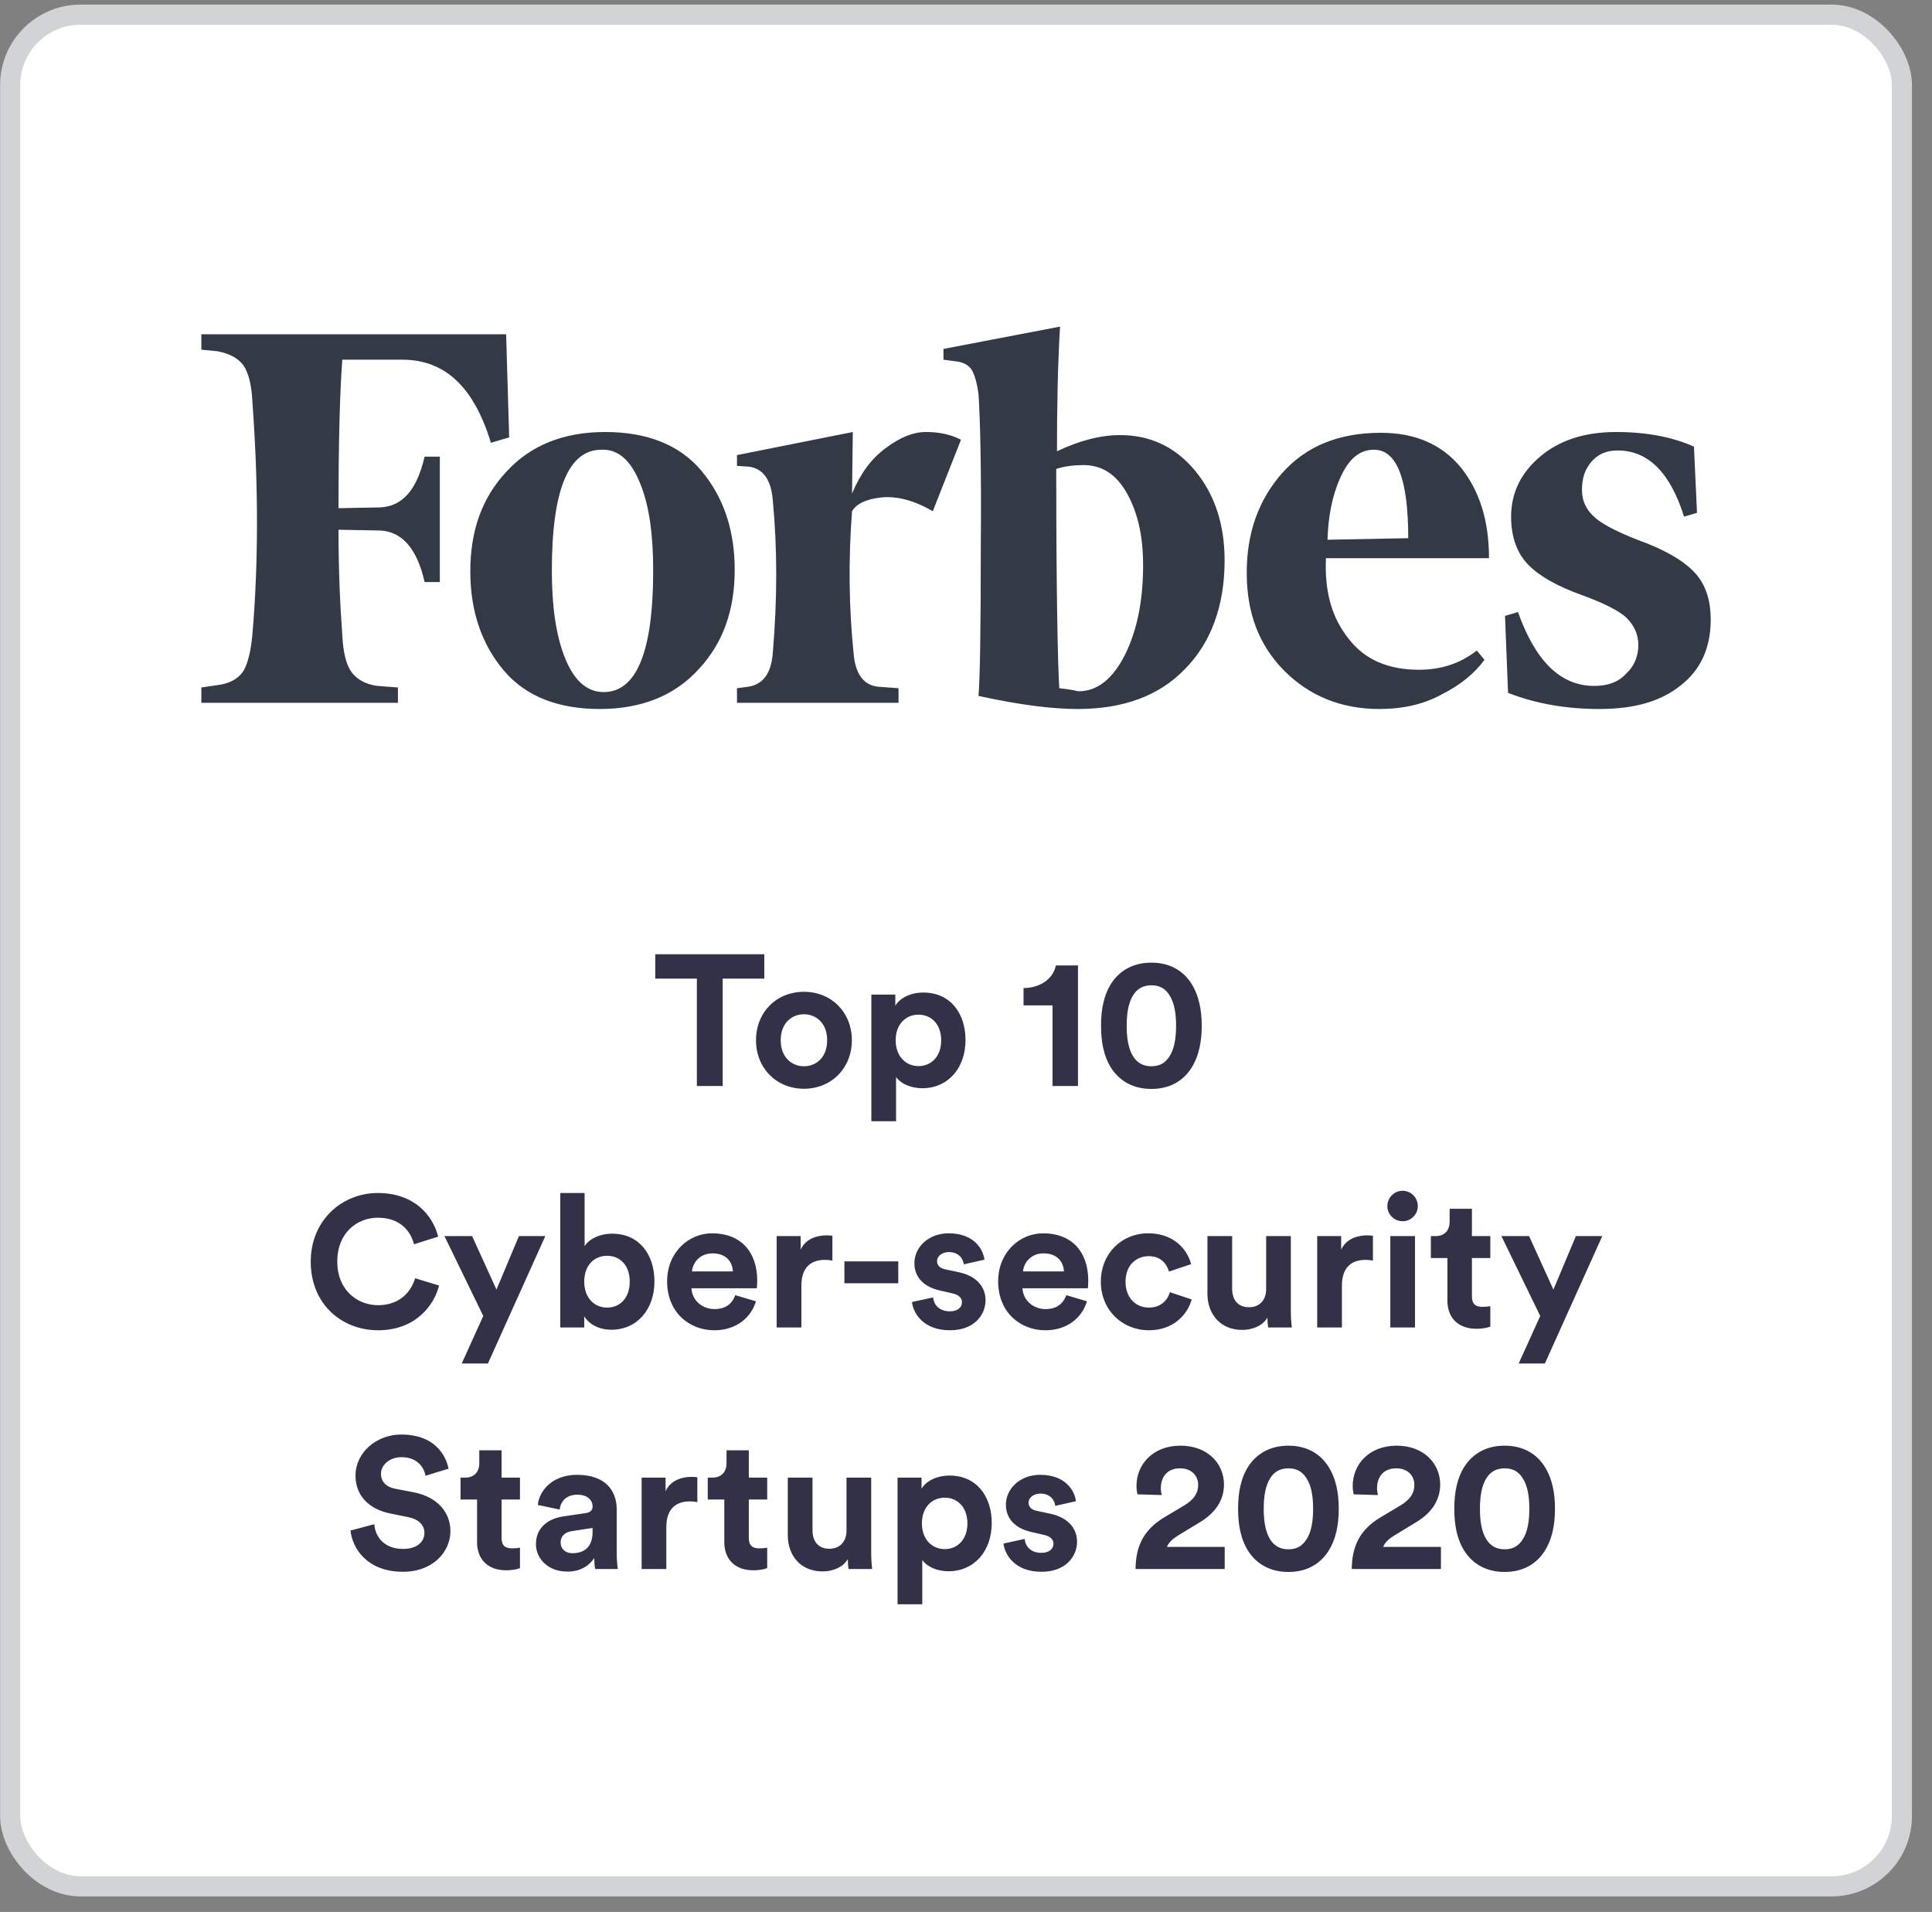
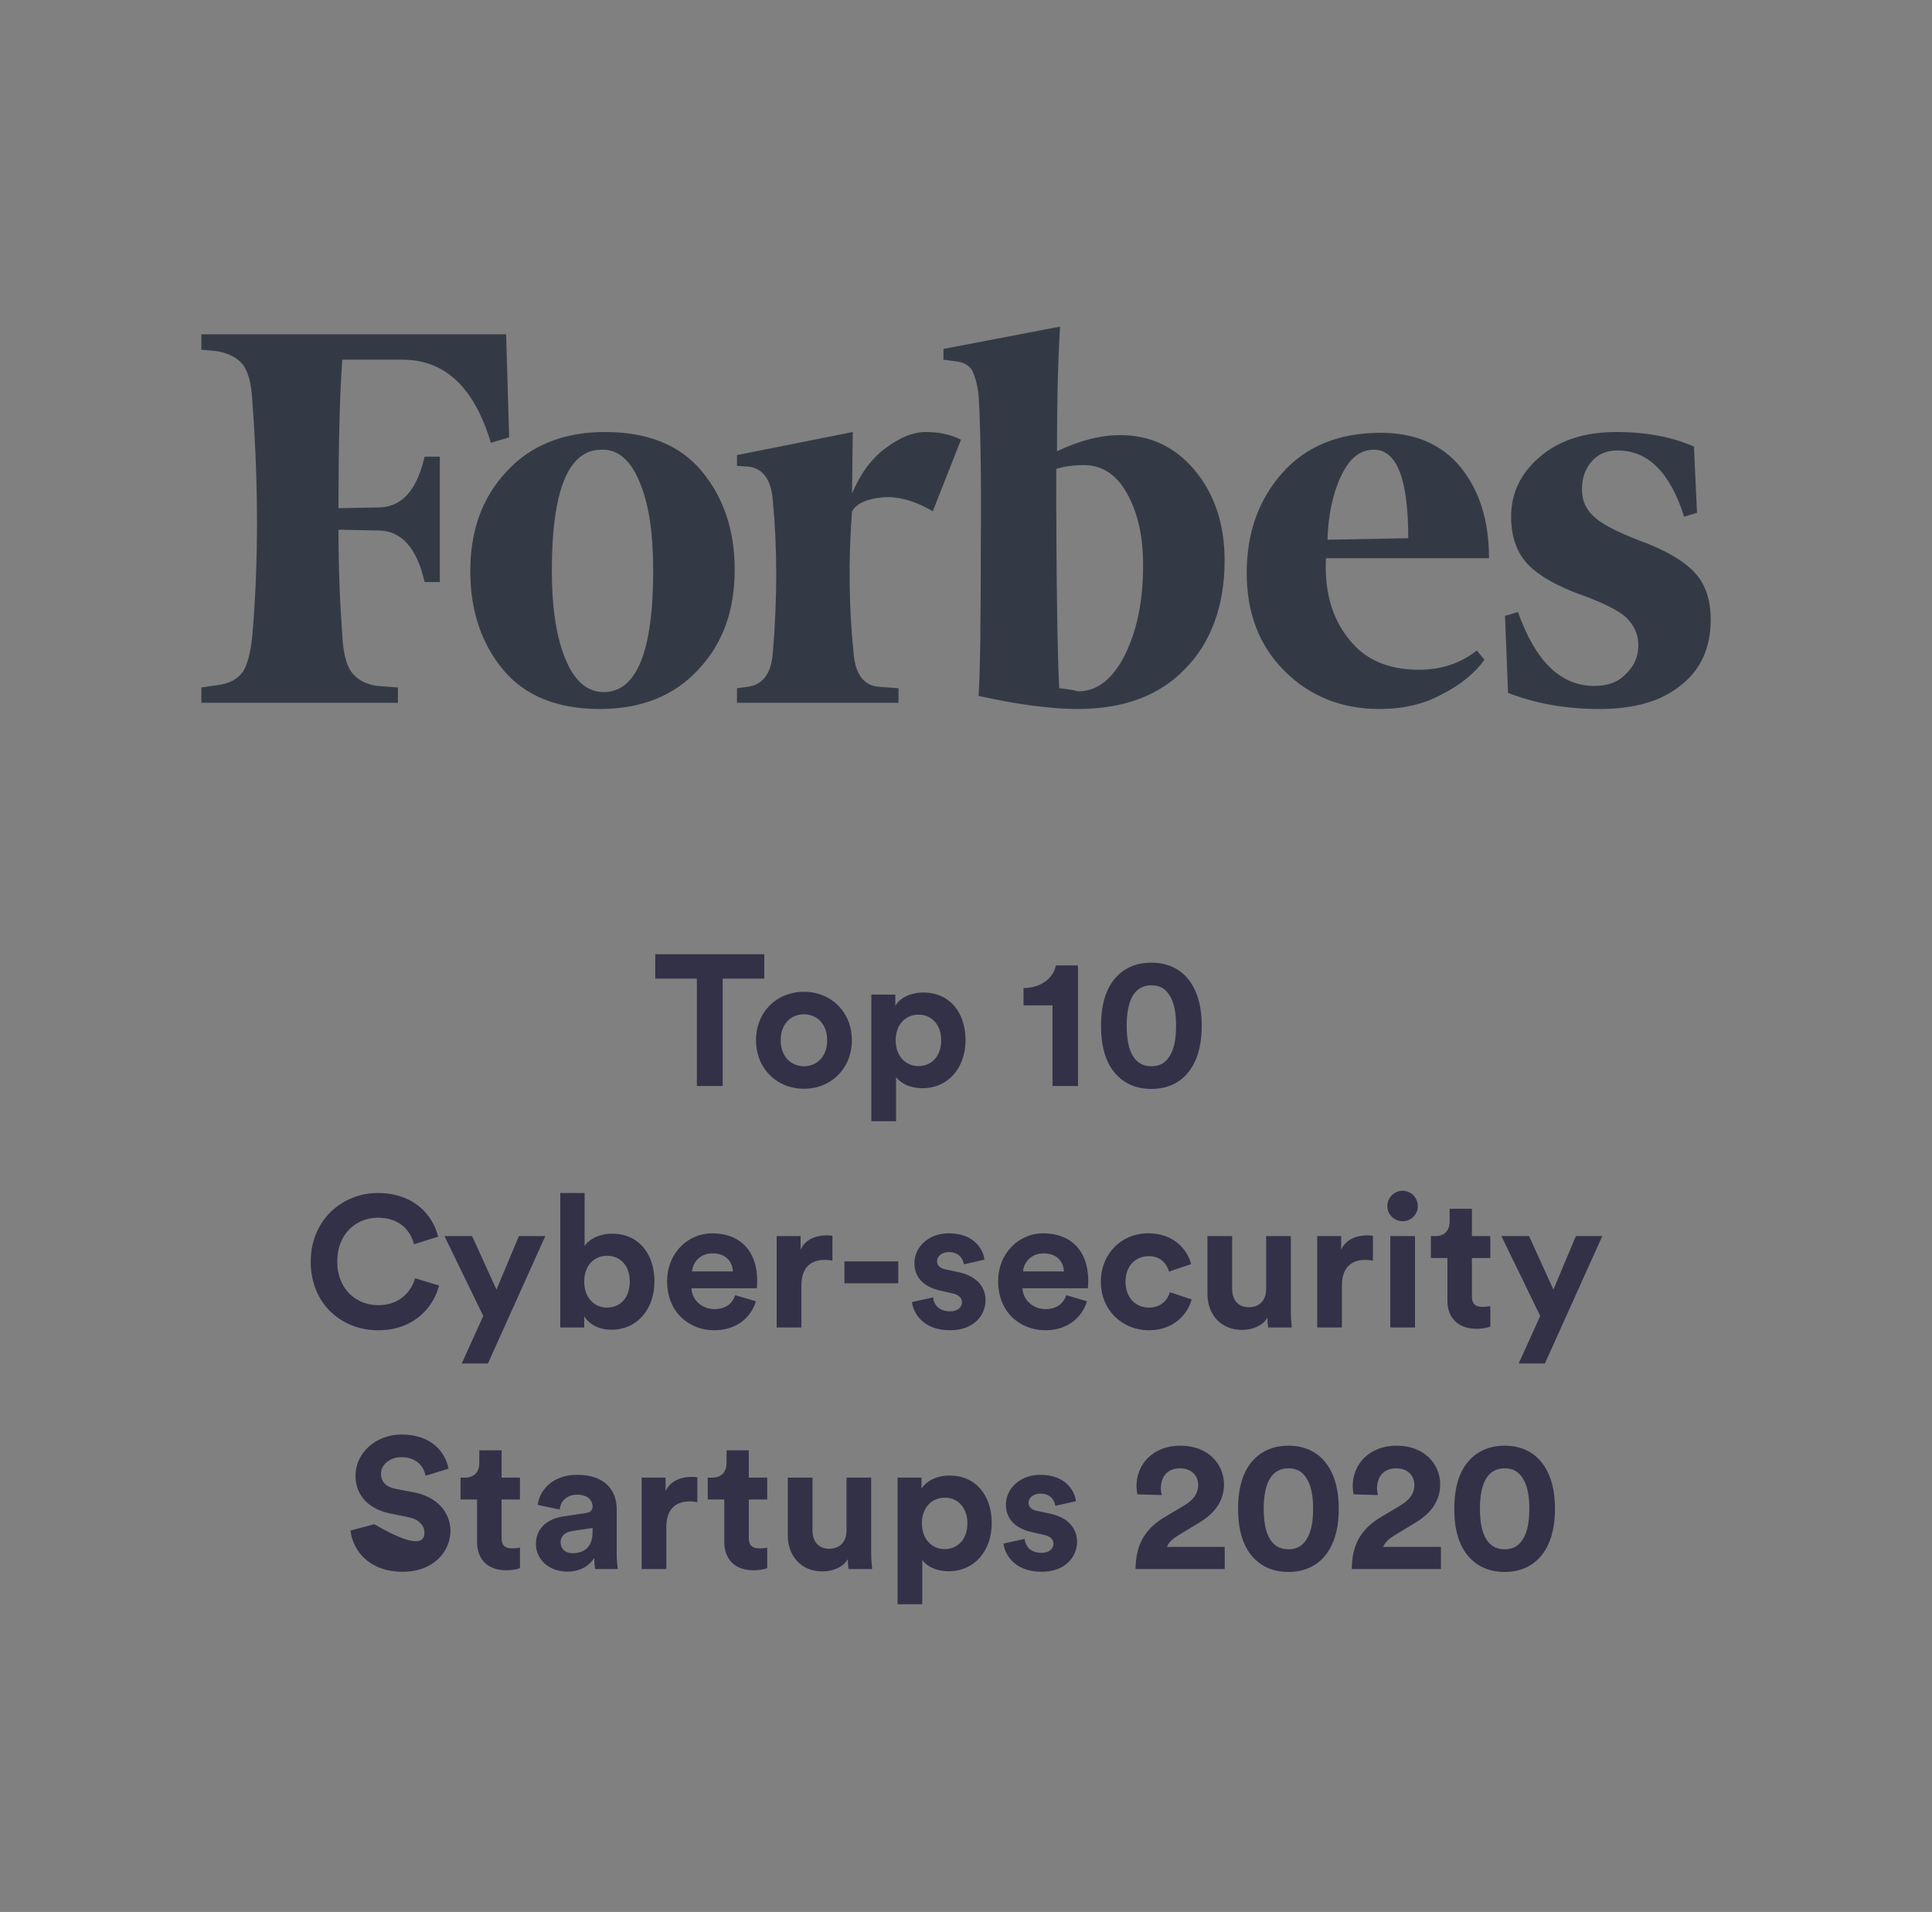
<svg xmlns="http://www.w3.org/2000/svg" width="96" height="95" viewBox="0 0 96 95" fill="none">
  <rect x="0" y="0" width="96" height="95" fill="#808080" stroke="none" />
-   <rect x="0.505" y="0.728" width="94" height="93" rx="3.5" fill="white" stroke="#D2D3D4" />
  <path d="M52.521 22.421C52.521 20.204 52.559 18.14 52.673 16.228L46.88 17.337V17.872L47.448 17.948C47.865 17.987 48.13 18.14 48.281 18.369C48.433 18.637 48.546 19.019 48.622 19.592C48.698 20.701 48.773 23.224 48.735 27.2C48.735 31.138 48.698 33.623 48.622 34.578C50.704 35.037 52.332 35.228 53.544 35.228C55.815 35.228 57.595 34.578 58.882 33.24C60.169 31.94 60.85 30.105 60.85 27.85C60.85 26.053 60.358 24.562 59.374 23.377C58.39 22.192 57.14 21.619 55.664 21.619C54.679 21.619 53.657 21.886 52.521 22.421ZM52.635 34.196C52.559 32.973 52.484 29.303 52.484 23.301C52.824 23.186 53.279 23.109 53.846 23.109C54.755 23.109 55.474 23.568 56.005 24.524C56.535 25.48 56.8 26.627 56.8 28.079C56.8 29.876 56.497 31.329 55.891 32.552C55.285 33.737 54.528 34.349 53.581 34.349C53.279 34.272 52.976 34.234 52.635 34.196ZM25.149 16.61H10.005V17.375L10.8 17.451C11.406 17.566 11.822 17.796 12.087 18.14C12.352 18.522 12.504 19.134 12.542 19.975C12.845 24.103 12.845 27.965 12.542 31.52C12.466 32.361 12.314 32.973 12.087 33.355C11.822 33.737 11.406 33.967 10.8 34.043L10.005 34.158V34.922H19.773V34.158L18.751 34.081C18.145 34.005 17.728 33.737 17.463 33.393C17.198 33.011 17.047 32.399 17.009 31.558C16.895 30.029 16.82 28.27 16.82 26.321L18.864 26.359C19.962 26.397 20.719 27.238 21.098 28.92H21.855V22.689H21.098C20.719 24.333 20 25.174 18.864 25.212L16.82 25.25C16.82 21.81 16.895 19.363 17.009 17.872H20C22.12 17.872 23.559 19.248 24.392 22.001L25.3 21.733L25.149 16.61ZM23.369 28.385C23.369 30.373 23.937 32.017 25.035 33.317C26.133 34.616 27.761 35.228 29.806 35.228C31.85 35.228 33.516 34.578 34.727 33.24C35.939 31.94 36.507 30.297 36.507 28.309C36.507 26.321 35.939 24.677 34.841 23.377C33.743 22.077 32.115 21.465 30.071 21.465C28.026 21.465 26.36 22.115 25.149 23.453C23.937 24.753 23.369 26.397 23.369 28.385ZM31.812 24.027C32.267 25.136 32.456 26.588 32.456 28.347C32.456 32.399 31.623 34.387 29.995 34.387C29.162 34.387 28.518 33.814 28.064 32.667C27.61 31.52 27.421 30.067 27.421 28.347C27.421 24.333 28.253 22.345 29.881 22.345C30.714 22.307 31.358 22.88 31.812 24.027ZM63.804 33.317C65.053 34.578 66.643 35.228 68.536 35.228C69.71 35.228 70.732 34.999 71.641 34.502C72.549 34.043 73.269 33.47 73.761 32.781L73.382 32.323C72.549 32.973 71.603 33.278 70.505 33.278C68.99 33.278 67.817 32.781 67.022 31.749C66.189 30.717 65.81 29.417 65.886 27.735H73.988C73.988 25.9 73.534 24.409 72.587 23.224C71.641 22.077 70.316 21.504 68.612 21.504C66.492 21.504 64.864 22.192 63.69 23.53C62.516 24.868 61.949 26.512 61.949 28.462C61.949 30.449 62.554 32.055 63.804 33.317ZM66.605 23.721C67.022 22.804 67.552 22.345 68.271 22.345C69.407 22.345 69.975 23.797 69.975 26.741L65.962 26.818C65.999 25.671 66.189 24.639 66.605 23.721ZM84.172 22.192C83.15 21.733 81.863 21.465 80.31 21.465C78.72 21.465 77.471 21.886 76.524 22.689C75.578 23.492 75.086 24.486 75.086 25.671C75.086 26.703 75.389 27.506 75.957 28.079C76.524 28.653 77.433 29.15 78.607 29.57C79.667 29.953 80.424 30.335 80.803 30.679C81.181 31.061 81.408 31.482 81.408 32.055C81.408 32.59 81.219 33.087 80.803 33.47C80.424 33.89 79.894 34.081 79.213 34.081C77.547 34.081 76.297 32.858 75.427 30.411L74.783 30.602L74.934 34.425C76.297 34.961 77.812 35.228 79.478 35.228C81.219 35.228 82.544 34.846 83.528 34.043C84.513 33.278 85.005 32.17 85.005 30.794C85.005 29.876 84.778 29.111 84.286 28.538C83.793 27.965 82.998 27.468 81.863 27.009C80.613 26.55 79.743 26.13 79.288 25.747C78.834 25.365 78.607 24.906 78.607 24.333C78.607 23.759 78.758 23.301 79.099 22.918C79.44 22.536 79.856 22.383 80.386 22.383C81.9 22.383 82.998 23.492 83.68 25.671L84.323 25.48L84.172 22.192ZM47.751 21.848C47.221 21.58 46.653 21.465 46.01 21.465C45.366 21.465 44.722 21.733 44.003 22.268C43.284 22.804 42.754 23.53 42.337 24.524L42.375 21.465L36.62 22.612V23.148L37.188 23.186C37.908 23.262 38.324 23.836 38.4 24.868C38.627 27.238 38.627 29.761 38.4 32.437C38.324 33.47 37.908 34.005 37.188 34.12L36.62 34.196V34.922H44.647V34.196L43.624 34.12C42.905 34.043 42.489 33.47 42.413 32.437C42.186 30.22 42.148 27.85 42.337 25.403C42.564 25.021 43.056 24.791 43.814 24.715C44.571 24.639 45.442 24.868 46.35 25.403L47.751 21.848Z" fill="#343A45" />
-   <path d="M37.977 48.624H35.91V53.959H34.627V48.624H32.559V47.415H37.977V48.624ZM39.947 52.98C40.547 52.98 41.101 52.547 41.101 51.688C41.101 50.83 40.547 50.396 39.947 50.396C39.347 50.396 38.793 50.83 38.793 51.688C38.793 52.538 39.347 52.98 39.947 52.98ZM39.947 49.279C41.304 49.279 42.328 50.285 42.328 51.688C42.328 53.082 41.304 54.097 39.947 54.097C38.59 54.097 37.566 53.082 37.566 51.688C37.566 50.285 38.59 49.279 39.947 49.279ZM44.525 55.712H43.297V49.418H44.488V49.972C44.691 49.621 45.198 49.316 45.881 49.316C47.21 49.316 47.976 50.332 47.976 51.679C47.976 53.054 47.118 54.07 45.835 54.07C45.208 54.07 44.746 53.82 44.525 53.516V55.712ZM46.767 51.688C46.767 50.885 46.269 50.415 45.641 50.415C45.014 50.415 44.506 50.885 44.506 51.688C44.506 52.491 45.014 52.971 45.641 52.971C46.269 52.971 46.767 52.501 46.767 51.688ZM53.564 53.959H52.299V49.953H50.859V49.095C51.736 49.086 52.345 48.596 52.465 47.969H53.564V53.959ZM55.984 50.968C55.984 51.596 56.076 52.131 56.307 52.491C56.492 52.787 56.778 52.98 57.212 52.98C57.654 52.98 57.922 52.787 58.107 52.491C58.347 52.131 58.439 51.596 58.439 50.968C58.439 50.341 58.347 49.806 58.107 49.446C57.922 49.15 57.654 48.956 57.212 48.956C56.778 48.956 56.492 49.15 56.307 49.446C56.076 49.806 55.984 50.341 55.984 50.968ZM54.71 50.968C54.71 50.202 54.83 49.455 55.236 48.837C55.633 48.246 56.279 47.831 57.212 47.831C58.144 47.831 58.79 48.246 59.177 48.837C59.583 49.455 59.713 50.202 59.713 50.968C59.713 51.734 59.583 52.482 59.177 53.1C58.79 53.691 58.144 54.106 57.212 54.106C56.279 54.106 55.633 53.691 55.236 53.1C54.83 52.482 54.71 51.734 54.71 50.968ZM18.79 66.097C16.962 66.097 15.44 64.778 15.44 62.692C15.44 60.606 17.018 59.277 18.771 59.277C20.58 59.277 21.512 60.384 21.771 61.446L20.571 61.824C20.414 61.196 19.907 60.504 18.771 60.504C17.793 60.504 16.759 61.206 16.759 62.692C16.759 64.085 17.738 64.851 18.79 64.851C19.907 64.851 20.451 64.122 20.627 63.513L21.817 63.873C21.568 64.879 20.627 66.097 18.79 66.097ZM24.244 67.749H22.943L24.013 65.387L22.084 61.418H23.459L24.669 64.076L25.785 61.418H27.096L24.244 67.749ZM29.03 65.959H27.84V59.277H29.049V61.916C29.252 61.593 29.75 61.298 30.424 61.298C31.753 61.298 32.519 62.322 32.519 63.67C32.519 65.045 31.67 66.07 30.378 66.07C29.75 66.07 29.27 65.793 29.03 65.405V65.959ZM31.291 63.679C31.291 62.849 30.793 62.396 30.165 62.396C29.547 62.396 29.03 62.849 29.03 63.679C29.03 64.501 29.547 64.971 30.165 64.971C30.793 64.971 31.291 64.51 31.291 63.679ZM34.386 63.172H36.416C36.398 62.719 36.103 62.276 35.401 62.276C34.764 62.276 34.414 62.756 34.386 63.172ZM36.536 64.353L37.561 64.657C37.33 65.442 36.61 66.097 35.494 66.097C34.248 66.097 33.149 65.202 33.149 63.67C33.149 62.221 34.22 61.279 35.383 61.279C36.786 61.279 37.626 62.175 37.626 63.633C37.626 63.808 37.607 63.993 37.607 64.011H34.358C34.386 64.611 34.894 65.045 35.503 65.045C36.075 65.045 36.389 64.759 36.536 64.353ZM41.361 61.4V62.636C41.223 62.608 41.103 62.599 40.992 62.599C40.364 62.599 39.82 62.904 39.82 63.882V65.959H38.592V61.418H39.783V62.092C40.06 61.492 40.687 61.381 41.075 61.381C41.176 61.381 41.269 61.39 41.361 61.4ZM44.634 63.762H41.958V62.673H44.634V63.762ZM45.316 64.694L46.368 64.464C46.396 64.824 46.663 65.156 47.199 65.156C47.605 65.156 47.799 64.944 47.799 64.704C47.799 64.501 47.66 64.334 47.309 64.261L46.71 64.122C45.833 63.928 45.436 63.402 45.436 62.765C45.436 61.953 46.156 61.279 47.134 61.279C48.426 61.279 48.86 62.101 48.916 62.59L47.891 62.821C47.854 62.553 47.66 62.212 47.143 62.212C46.82 62.212 46.562 62.406 46.562 62.664C46.562 62.885 46.728 63.024 46.977 63.07L47.623 63.208C48.519 63.393 48.971 63.938 48.971 64.602C48.971 65.341 48.399 66.097 47.208 66.097C45.842 66.097 45.371 65.211 45.316 64.694ZM50.835 63.172H52.865C52.847 62.719 52.552 62.276 51.85 62.276C51.214 62.276 50.863 62.756 50.835 63.172ZM52.986 64.353L54.01 64.657C53.779 65.442 53.059 66.097 51.943 66.097C50.697 66.097 49.598 65.202 49.598 63.67C49.598 62.221 50.669 61.279 51.832 61.279C53.235 61.279 54.075 62.175 54.075 63.633C54.075 63.808 54.056 63.993 54.056 64.011H50.807C50.835 64.611 51.343 65.045 51.952 65.045C52.524 65.045 52.838 64.759 52.986 64.353ZM57.081 62.415C56.453 62.415 55.927 62.867 55.927 63.688C55.927 64.51 56.463 64.971 57.09 64.971C57.718 64.971 58.032 64.556 58.133 64.205L59.213 64.565C59.01 65.322 58.299 66.097 57.09 66.097C55.752 66.097 54.7 65.082 54.7 63.688C54.7 62.285 55.733 61.279 57.053 61.279C58.29 61.279 58.992 62.045 59.185 62.812L58.087 63.181C57.976 62.802 57.69 62.415 57.081 62.415ZM63.015 65.959C62.997 65.867 62.978 65.654 62.978 65.47C62.729 65.894 62.203 66.079 61.723 66.079C60.625 66.079 59.997 65.276 59.997 64.288V61.418H61.225V64.039C61.225 64.547 61.483 64.953 62.056 64.953C62.6 64.953 62.914 64.584 62.914 64.058V61.418H64.141V65.137C64.141 65.488 64.169 65.802 64.188 65.959H63.015ZM68.22 61.4V62.636C68.082 62.608 67.962 62.599 67.851 62.599C67.224 62.599 66.679 62.904 66.679 63.882V65.959H65.451V61.418H66.642V62.092C66.919 61.492 67.546 61.381 67.934 61.381C68.036 61.381 68.128 61.39 68.22 61.4ZM70.311 65.959H69.084V61.418H70.311V65.959ZM68.936 59.932C68.936 59.507 69.278 59.166 69.693 59.166C70.117 59.166 70.45 59.507 70.45 59.932C70.45 60.338 70.117 60.68 69.693 60.68C69.278 60.68 68.936 60.338 68.936 59.932ZM73.139 60.061V61.418H74.053V62.507H73.139V64.408C73.139 64.805 73.324 64.934 73.674 64.934C73.822 64.934 73.988 64.916 74.053 64.897V65.913C73.942 65.959 73.721 66.023 73.361 66.023C72.475 66.023 71.921 65.497 71.921 64.621V62.507H71.099V61.418H71.33C71.81 61.418 72.032 61.104 72.032 60.698V60.061H73.139ZM76.764 67.749H75.462L76.533 65.387L74.604 61.418H75.979L77.188 64.076L78.305 61.418H79.616L76.764 67.749ZM22.289 72.975L21.145 73.326C21.08 72.966 20.785 72.403 19.954 72.403C19.336 72.403 18.93 72.8 18.93 73.233C18.93 73.593 19.16 73.879 19.64 73.972L20.554 74.147C21.744 74.378 22.381 75.153 22.381 76.076C22.381 77.082 21.541 78.097 20.019 78.097C18.284 78.097 17.517 76.981 17.416 76.048L18.597 75.734C18.653 76.381 19.105 76.962 20.028 76.962C20.711 76.962 21.089 76.621 21.089 76.159C21.089 75.781 20.803 75.485 20.296 75.384L19.382 75.199C18.339 74.987 17.665 74.313 17.665 73.326C17.665 72.163 18.708 71.277 19.945 71.277C21.532 71.277 22.141 72.237 22.289 72.975ZM24.923 72.061V73.418H25.837V74.507H24.923V76.408C24.923 76.805 25.108 76.934 25.459 76.934C25.606 76.934 25.772 76.916 25.837 76.897V77.913C25.726 77.959 25.505 78.023 25.145 78.023C24.259 78.023 23.705 77.497 23.705 76.621V74.507H22.884V73.418H23.114C23.594 73.418 23.816 73.104 23.816 72.698V72.061H24.923ZM26.63 76.722C26.63 75.91 27.23 75.458 27.986 75.347L29.103 75.181C29.362 75.144 29.445 75.015 29.445 74.858C29.445 74.535 29.196 74.267 28.679 74.267C28.143 74.267 27.848 74.609 27.811 75.005L26.722 74.775C26.796 74.064 27.451 73.279 28.669 73.279C30.109 73.279 30.645 74.092 30.645 75.005V77.239C30.645 77.479 30.672 77.802 30.7 77.959H29.574C29.546 77.839 29.528 77.59 29.528 77.414C29.297 77.774 28.863 78.088 28.189 78.088C27.22 78.088 26.63 77.433 26.63 76.722ZM28.448 77.174C28.965 77.174 29.445 76.925 29.445 76.122V75.919L28.42 76.076C28.107 76.122 27.857 76.297 27.857 76.648C27.857 76.916 28.051 77.174 28.448 77.174ZM34.651 73.4V74.636C34.512 74.609 34.392 74.599 34.282 74.599C33.654 74.599 33.109 74.904 33.109 75.882V77.959H31.882V73.418H33.072V74.092C33.349 73.492 33.977 73.381 34.365 73.381C34.466 73.381 34.559 73.39 34.651 73.4ZM37.208 72.061V73.418H38.122V74.507H37.208V76.408C37.208 76.805 37.393 76.934 37.743 76.934C37.891 76.934 38.057 76.916 38.122 76.897V77.913C38.011 77.959 37.79 78.023 37.43 78.023C36.544 78.023 35.99 77.497 35.99 76.621V74.507H35.168V73.418H35.399C35.879 73.418 36.101 73.104 36.101 72.698V72.061H37.208ZM42.163 77.959C42.145 77.867 42.127 77.654 42.127 77.47C41.877 77.894 41.351 78.079 40.871 78.079C39.773 78.079 39.145 77.276 39.145 76.288V73.418H40.373V76.039C40.373 76.547 40.631 76.953 41.204 76.953C41.748 76.953 42.062 76.584 42.062 76.058V73.418H43.289V77.137C43.289 77.488 43.317 77.802 43.336 77.959H42.163ZM45.827 79.712H44.599V73.418H45.79V73.972C45.993 73.621 46.501 73.316 47.184 73.316C48.513 73.316 49.279 74.332 49.279 75.679C49.279 77.054 48.42 78.07 47.138 78.07C46.51 78.07 46.048 77.82 45.827 77.516V79.712ZM48.07 75.688C48.07 74.885 47.571 74.415 46.944 74.415C46.316 74.415 45.809 74.885 45.809 75.688C45.809 76.491 46.316 76.971 46.944 76.971C47.571 76.971 48.07 76.501 48.07 75.688ZM49.863 76.694L50.915 76.464C50.943 76.824 51.211 77.156 51.746 77.156C52.152 77.156 52.346 76.944 52.346 76.704C52.346 76.501 52.207 76.334 51.857 76.261L51.257 76.122C50.38 75.928 49.983 75.402 49.983 74.765C49.983 73.953 50.703 73.279 51.681 73.279C52.973 73.279 53.407 74.101 53.463 74.59L52.438 74.821C52.401 74.553 52.207 74.212 51.691 74.212C51.367 74.212 51.109 74.406 51.109 74.664C51.109 74.885 51.275 75.024 51.524 75.07L52.17 75.208C53.066 75.393 53.518 75.938 53.518 76.602C53.518 77.341 52.946 78.097 51.755 78.097C50.389 78.097 49.919 77.211 49.863 76.694ZM57.727 74.285L56.518 74.249C56.499 74.165 56.471 73.981 56.471 73.833C56.471 72.781 57.265 71.831 58.659 71.831C59.997 71.831 60.819 72.716 60.819 73.759C60.819 74.535 60.394 75.162 59.656 75.615L58.502 76.316C58.271 76.464 58.077 76.63 57.985 76.861H60.855V77.959H56.425C56.435 76.907 56.767 76.048 57.837 75.402L58.825 74.812C59.333 74.507 59.536 74.193 59.536 73.778C59.536 73.344 59.231 72.957 58.631 72.957C57.994 72.957 57.681 73.39 57.681 73.953C57.681 74.064 57.699 74.184 57.727 74.285ZM62.793 74.969C62.793 75.596 62.886 76.131 63.116 76.491C63.301 76.787 63.587 76.981 64.021 76.981C64.464 76.981 64.732 76.787 64.916 76.491C65.156 76.131 65.248 75.596 65.248 74.969C65.248 74.341 65.156 73.806 64.916 73.446C64.732 73.15 64.464 72.957 64.021 72.957C63.587 72.957 63.301 73.15 63.116 73.446C62.886 73.806 62.793 74.341 62.793 74.969ZM61.52 74.969C61.52 74.202 61.64 73.455 62.046 72.837C62.443 72.246 63.089 71.831 64.021 71.831C64.953 71.831 65.599 72.246 65.987 72.837C66.393 73.455 66.522 74.202 66.522 74.969C66.522 75.734 66.393 76.482 65.987 77.1C65.599 77.691 64.953 78.106 64.021 78.106C63.089 78.106 62.443 77.691 62.046 77.1C61.64 76.482 61.52 75.734 61.52 74.969ZM68.47 74.285L67.261 74.249C67.243 74.165 67.215 73.981 67.215 73.833C67.215 72.781 68.009 71.831 69.403 71.831C70.741 71.831 71.562 72.716 71.562 73.759C71.562 74.535 71.138 75.162 70.399 75.615L69.246 76.316C69.015 76.464 68.821 76.63 68.729 76.861H71.599V77.959H67.169C67.178 76.907 67.51 76.048 68.581 75.402L69.569 74.812C70.076 74.507 70.279 74.193 70.279 73.778C70.279 73.344 69.975 72.957 69.375 72.957C68.738 72.957 68.424 73.39 68.424 73.953C68.424 74.064 68.443 74.184 68.47 74.285ZM73.537 74.969C73.537 75.596 73.629 76.131 73.86 76.491C74.045 76.787 74.331 76.981 74.765 76.981C75.208 76.981 75.475 76.787 75.66 76.491C75.9 76.131 75.992 75.596 75.992 74.969C75.992 74.341 75.9 73.806 75.66 73.446C75.475 73.15 75.208 72.957 74.765 72.957C74.331 72.957 74.045 73.15 73.86 73.446C73.629 73.806 73.537 74.341 73.537 74.969ZM72.263 74.969C72.263 74.202 72.383 73.455 72.79 72.837C73.186 72.246 73.832 71.831 74.765 71.831C75.697 71.831 76.343 72.246 76.731 72.837C77.137 73.455 77.266 74.202 77.266 74.969C77.266 75.734 77.137 76.482 76.731 77.1C76.343 77.691 75.697 78.106 74.765 78.106C73.832 78.106 73.186 77.691 72.79 77.1C72.383 76.482 72.263 75.734 72.263 74.969Z" fill="#333148" />
+   <path d="M37.977 48.624H35.91V53.959H34.627V48.624H32.559V47.415H37.977V48.624ZM39.947 52.98C40.547 52.98 41.101 52.547 41.101 51.688C41.101 50.83 40.547 50.396 39.947 50.396C39.347 50.396 38.793 50.83 38.793 51.688C38.793 52.538 39.347 52.98 39.947 52.98ZM39.947 49.279C41.304 49.279 42.328 50.285 42.328 51.688C42.328 53.082 41.304 54.097 39.947 54.097C38.59 54.097 37.566 53.082 37.566 51.688C37.566 50.285 38.59 49.279 39.947 49.279ZM44.525 55.712H43.297V49.418H44.488V49.972C44.691 49.621 45.198 49.316 45.881 49.316C47.21 49.316 47.976 50.332 47.976 51.679C47.976 53.054 47.118 54.07 45.835 54.07C45.208 54.07 44.746 53.82 44.525 53.516V55.712ZM46.767 51.688C46.767 50.885 46.269 50.415 45.641 50.415C45.014 50.415 44.506 50.885 44.506 51.688C44.506 52.491 45.014 52.971 45.641 52.971C46.269 52.971 46.767 52.501 46.767 51.688ZM53.564 53.959H52.299V49.953H50.859V49.095C51.736 49.086 52.345 48.596 52.465 47.969H53.564V53.959ZM55.984 50.968C55.984 51.596 56.076 52.131 56.307 52.491C56.492 52.787 56.778 52.98 57.212 52.98C57.654 52.98 57.922 52.787 58.107 52.491C58.347 52.131 58.439 51.596 58.439 50.968C58.439 50.341 58.347 49.806 58.107 49.446C57.922 49.15 57.654 48.956 57.212 48.956C56.778 48.956 56.492 49.15 56.307 49.446C56.076 49.806 55.984 50.341 55.984 50.968ZM54.71 50.968C54.71 50.202 54.83 49.455 55.236 48.837C55.633 48.246 56.279 47.831 57.212 47.831C58.144 47.831 58.79 48.246 59.177 48.837C59.583 49.455 59.713 50.202 59.713 50.968C59.713 51.734 59.583 52.482 59.177 53.1C58.79 53.691 58.144 54.106 57.212 54.106C56.279 54.106 55.633 53.691 55.236 53.1C54.83 52.482 54.71 51.734 54.71 50.968ZM18.79 66.097C16.962 66.097 15.44 64.778 15.44 62.692C15.44 60.606 17.018 59.277 18.771 59.277C20.58 59.277 21.512 60.384 21.771 61.446L20.571 61.824C20.414 61.196 19.907 60.504 18.771 60.504C17.793 60.504 16.759 61.206 16.759 62.692C16.759 64.085 17.738 64.851 18.79 64.851C19.907 64.851 20.451 64.122 20.627 63.513L21.817 63.873C21.568 64.879 20.627 66.097 18.79 66.097ZM24.244 67.749H22.943L24.013 65.387L22.084 61.418H23.459L24.669 64.076L25.785 61.418H27.096L24.244 67.749ZM29.03 65.959H27.84V59.277H29.049V61.916C29.252 61.593 29.75 61.298 30.424 61.298C31.753 61.298 32.519 62.322 32.519 63.67C32.519 65.045 31.67 66.07 30.378 66.07C29.75 66.07 29.27 65.793 29.03 65.405V65.959ZM31.291 63.679C31.291 62.849 30.793 62.396 30.165 62.396C29.547 62.396 29.03 62.849 29.03 63.679C29.03 64.501 29.547 64.971 30.165 64.971C30.793 64.971 31.291 64.51 31.291 63.679ZM34.386 63.172H36.416C36.398 62.719 36.103 62.276 35.401 62.276C34.764 62.276 34.414 62.756 34.386 63.172ZM36.536 64.353L37.561 64.657C37.33 65.442 36.61 66.097 35.494 66.097C34.248 66.097 33.149 65.202 33.149 63.67C33.149 62.221 34.22 61.279 35.383 61.279C36.786 61.279 37.626 62.175 37.626 63.633C37.626 63.808 37.607 63.993 37.607 64.011H34.358C34.386 64.611 34.894 65.045 35.503 65.045C36.075 65.045 36.389 64.759 36.536 64.353ZM41.361 61.4V62.636C41.223 62.608 41.103 62.599 40.992 62.599C40.364 62.599 39.82 62.904 39.82 63.882V65.959H38.592V61.418H39.783V62.092C40.06 61.492 40.687 61.381 41.075 61.381C41.176 61.381 41.269 61.39 41.361 61.4ZM44.634 63.762H41.958V62.673H44.634V63.762ZM45.316 64.694L46.368 64.464C46.396 64.824 46.663 65.156 47.199 65.156C47.605 65.156 47.799 64.944 47.799 64.704C47.799 64.501 47.66 64.334 47.309 64.261L46.71 64.122C45.833 63.928 45.436 63.402 45.436 62.765C45.436 61.953 46.156 61.279 47.134 61.279C48.426 61.279 48.86 62.101 48.916 62.59L47.891 62.821C47.854 62.553 47.66 62.212 47.143 62.212C46.82 62.212 46.562 62.406 46.562 62.664C46.562 62.885 46.728 63.024 46.977 63.07L47.623 63.208C48.519 63.393 48.971 63.938 48.971 64.602C48.971 65.341 48.399 66.097 47.208 66.097C45.842 66.097 45.371 65.211 45.316 64.694ZM50.835 63.172H52.865C52.847 62.719 52.552 62.276 51.85 62.276C51.214 62.276 50.863 62.756 50.835 63.172ZM52.986 64.353L54.01 64.657C53.779 65.442 53.059 66.097 51.943 66.097C50.697 66.097 49.598 65.202 49.598 63.67C49.598 62.221 50.669 61.279 51.832 61.279C53.235 61.279 54.075 62.175 54.075 63.633C54.075 63.808 54.056 63.993 54.056 64.011H50.807C50.835 64.611 51.343 65.045 51.952 65.045C52.524 65.045 52.838 64.759 52.986 64.353ZM57.081 62.415C56.453 62.415 55.927 62.867 55.927 63.688C55.927 64.51 56.463 64.971 57.09 64.971C57.718 64.971 58.032 64.556 58.133 64.205L59.213 64.565C59.01 65.322 58.299 66.097 57.09 66.097C55.752 66.097 54.7 65.082 54.7 63.688C54.7 62.285 55.733 61.279 57.053 61.279C58.29 61.279 58.992 62.045 59.185 62.812L58.087 63.181C57.976 62.802 57.69 62.415 57.081 62.415ZM63.015 65.959C62.997 65.867 62.978 65.654 62.978 65.47C62.729 65.894 62.203 66.079 61.723 66.079C60.625 66.079 59.997 65.276 59.997 64.288V61.418H61.225V64.039C61.225 64.547 61.483 64.953 62.056 64.953C62.6 64.953 62.914 64.584 62.914 64.058V61.418H64.141V65.137C64.141 65.488 64.169 65.802 64.188 65.959H63.015ZM68.22 61.4V62.636C68.082 62.608 67.962 62.599 67.851 62.599C67.224 62.599 66.679 62.904 66.679 63.882V65.959H65.451V61.418H66.642V62.092C66.919 61.492 67.546 61.381 67.934 61.381C68.036 61.381 68.128 61.39 68.22 61.4ZM70.311 65.959H69.084V61.418H70.311V65.959ZM68.936 59.932C68.936 59.507 69.278 59.166 69.693 59.166C70.117 59.166 70.45 59.507 70.45 59.932C70.45 60.338 70.117 60.68 69.693 60.68C69.278 60.68 68.936 60.338 68.936 59.932ZM73.139 60.061V61.418H74.053V62.507H73.139V64.408C73.139 64.805 73.324 64.934 73.674 64.934C73.822 64.934 73.988 64.916 74.053 64.897V65.913C73.942 65.959 73.721 66.023 73.361 66.023C72.475 66.023 71.921 65.497 71.921 64.621V62.507H71.099V61.418H71.33C71.81 61.418 72.032 61.104 72.032 60.698V60.061H73.139ZM76.764 67.749H75.462L76.533 65.387L74.604 61.418H75.979L77.188 64.076L78.305 61.418H79.616L76.764 67.749ZM22.289 72.975L21.145 73.326C21.08 72.966 20.785 72.403 19.954 72.403C19.336 72.403 18.93 72.8 18.93 73.233C18.93 73.593 19.16 73.879 19.64 73.972L20.554 74.147C21.744 74.378 22.381 75.153 22.381 76.076C22.381 77.082 21.541 78.097 20.019 78.097C18.284 78.097 17.517 76.981 17.416 76.048L18.597 75.734C20.711 76.962 21.089 76.621 21.089 76.159C21.089 75.781 20.803 75.485 20.296 75.384L19.382 75.199C18.339 74.987 17.665 74.313 17.665 73.326C17.665 72.163 18.708 71.277 19.945 71.277C21.532 71.277 22.141 72.237 22.289 72.975ZM24.923 72.061V73.418H25.837V74.507H24.923V76.408C24.923 76.805 25.108 76.934 25.459 76.934C25.606 76.934 25.772 76.916 25.837 76.897V77.913C25.726 77.959 25.505 78.023 25.145 78.023C24.259 78.023 23.705 77.497 23.705 76.621V74.507H22.884V73.418H23.114C23.594 73.418 23.816 73.104 23.816 72.698V72.061H24.923ZM26.63 76.722C26.63 75.91 27.23 75.458 27.986 75.347L29.103 75.181C29.362 75.144 29.445 75.015 29.445 74.858C29.445 74.535 29.196 74.267 28.679 74.267C28.143 74.267 27.848 74.609 27.811 75.005L26.722 74.775C26.796 74.064 27.451 73.279 28.669 73.279C30.109 73.279 30.645 74.092 30.645 75.005V77.239C30.645 77.479 30.672 77.802 30.7 77.959H29.574C29.546 77.839 29.528 77.59 29.528 77.414C29.297 77.774 28.863 78.088 28.189 78.088C27.22 78.088 26.63 77.433 26.63 76.722ZM28.448 77.174C28.965 77.174 29.445 76.925 29.445 76.122V75.919L28.42 76.076C28.107 76.122 27.857 76.297 27.857 76.648C27.857 76.916 28.051 77.174 28.448 77.174ZM34.651 73.4V74.636C34.512 74.609 34.392 74.599 34.282 74.599C33.654 74.599 33.109 74.904 33.109 75.882V77.959H31.882V73.418H33.072V74.092C33.349 73.492 33.977 73.381 34.365 73.381C34.466 73.381 34.559 73.39 34.651 73.4ZM37.208 72.061V73.418H38.122V74.507H37.208V76.408C37.208 76.805 37.393 76.934 37.743 76.934C37.891 76.934 38.057 76.916 38.122 76.897V77.913C38.011 77.959 37.79 78.023 37.43 78.023C36.544 78.023 35.99 77.497 35.99 76.621V74.507H35.168V73.418H35.399C35.879 73.418 36.101 73.104 36.101 72.698V72.061H37.208ZM42.163 77.959C42.145 77.867 42.127 77.654 42.127 77.47C41.877 77.894 41.351 78.079 40.871 78.079C39.773 78.079 39.145 77.276 39.145 76.288V73.418H40.373V76.039C40.373 76.547 40.631 76.953 41.204 76.953C41.748 76.953 42.062 76.584 42.062 76.058V73.418H43.289V77.137C43.289 77.488 43.317 77.802 43.336 77.959H42.163ZM45.827 79.712H44.599V73.418H45.79V73.972C45.993 73.621 46.501 73.316 47.184 73.316C48.513 73.316 49.279 74.332 49.279 75.679C49.279 77.054 48.42 78.07 47.138 78.07C46.51 78.07 46.048 77.82 45.827 77.516V79.712ZM48.07 75.688C48.07 74.885 47.571 74.415 46.944 74.415C46.316 74.415 45.809 74.885 45.809 75.688C45.809 76.491 46.316 76.971 46.944 76.971C47.571 76.971 48.07 76.501 48.07 75.688ZM49.863 76.694L50.915 76.464C50.943 76.824 51.211 77.156 51.746 77.156C52.152 77.156 52.346 76.944 52.346 76.704C52.346 76.501 52.207 76.334 51.857 76.261L51.257 76.122C50.38 75.928 49.983 75.402 49.983 74.765C49.983 73.953 50.703 73.279 51.681 73.279C52.973 73.279 53.407 74.101 53.463 74.59L52.438 74.821C52.401 74.553 52.207 74.212 51.691 74.212C51.367 74.212 51.109 74.406 51.109 74.664C51.109 74.885 51.275 75.024 51.524 75.07L52.17 75.208C53.066 75.393 53.518 75.938 53.518 76.602C53.518 77.341 52.946 78.097 51.755 78.097C50.389 78.097 49.919 77.211 49.863 76.694ZM57.727 74.285L56.518 74.249C56.499 74.165 56.471 73.981 56.471 73.833C56.471 72.781 57.265 71.831 58.659 71.831C59.997 71.831 60.819 72.716 60.819 73.759C60.819 74.535 60.394 75.162 59.656 75.615L58.502 76.316C58.271 76.464 58.077 76.63 57.985 76.861H60.855V77.959H56.425C56.435 76.907 56.767 76.048 57.837 75.402L58.825 74.812C59.333 74.507 59.536 74.193 59.536 73.778C59.536 73.344 59.231 72.957 58.631 72.957C57.994 72.957 57.681 73.39 57.681 73.953C57.681 74.064 57.699 74.184 57.727 74.285ZM62.793 74.969C62.793 75.596 62.886 76.131 63.116 76.491C63.301 76.787 63.587 76.981 64.021 76.981C64.464 76.981 64.732 76.787 64.916 76.491C65.156 76.131 65.248 75.596 65.248 74.969C65.248 74.341 65.156 73.806 64.916 73.446C64.732 73.15 64.464 72.957 64.021 72.957C63.587 72.957 63.301 73.15 63.116 73.446C62.886 73.806 62.793 74.341 62.793 74.969ZM61.52 74.969C61.52 74.202 61.64 73.455 62.046 72.837C62.443 72.246 63.089 71.831 64.021 71.831C64.953 71.831 65.599 72.246 65.987 72.837C66.393 73.455 66.522 74.202 66.522 74.969C66.522 75.734 66.393 76.482 65.987 77.1C65.599 77.691 64.953 78.106 64.021 78.106C63.089 78.106 62.443 77.691 62.046 77.1C61.64 76.482 61.52 75.734 61.52 74.969ZM68.47 74.285L67.261 74.249C67.243 74.165 67.215 73.981 67.215 73.833C67.215 72.781 68.009 71.831 69.403 71.831C70.741 71.831 71.562 72.716 71.562 73.759C71.562 74.535 71.138 75.162 70.399 75.615L69.246 76.316C69.015 76.464 68.821 76.63 68.729 76.861H71.599V77.959H67.169C67.178 76.907 67.51 76.048 68.581 75.402L69.569 74.812C70.076 74.507 70.279 74.193 70.279 73.778C70.279 73.344 69.975 72.957 69.375 72.957C68.738 72.957 68.424 73.39 68.424 73.953C68.424 74.064 68.443 74.184 68.47 74.285ZM73.537 74.969C73.537 75.596 73.629 76.131 73.86 76.491C74.045 76.787 74.331 76.981 74.765 76.981C75.208 76.981 75.475 76.787 75.66 76.491C75.9 76.131 75.992 75.596 75.992 74.969C75.992 74.341 75.9 73.806 75.66 73.446C75.475 73.15 75.208 72.957 74.765 72.957C74.331 72.957 74.045 73.15 73.86 73.446C73.629 73.806 73.537 74.341 73.537 74.969ZM72.263 74.969C72.263 74.202 72.383 73.455 72.79 72.837C73.186 72.246 73.832 71.831 74.765 71.831C75.697 71.831 76.343 72.246 76.731 72.837C77.137 73.455 77.266 74.202 77.266 74.969C77.266 75.734 77.137 76.482 76.731 77.1C76.343 77.691 75.697 78.106 74.765 78.106C73.832 78.106 73.186 77.691 72.79 77.1C72.383 76.482 72.263 75.734 72.263 74.969Z" fill="#333148" />
</svg>